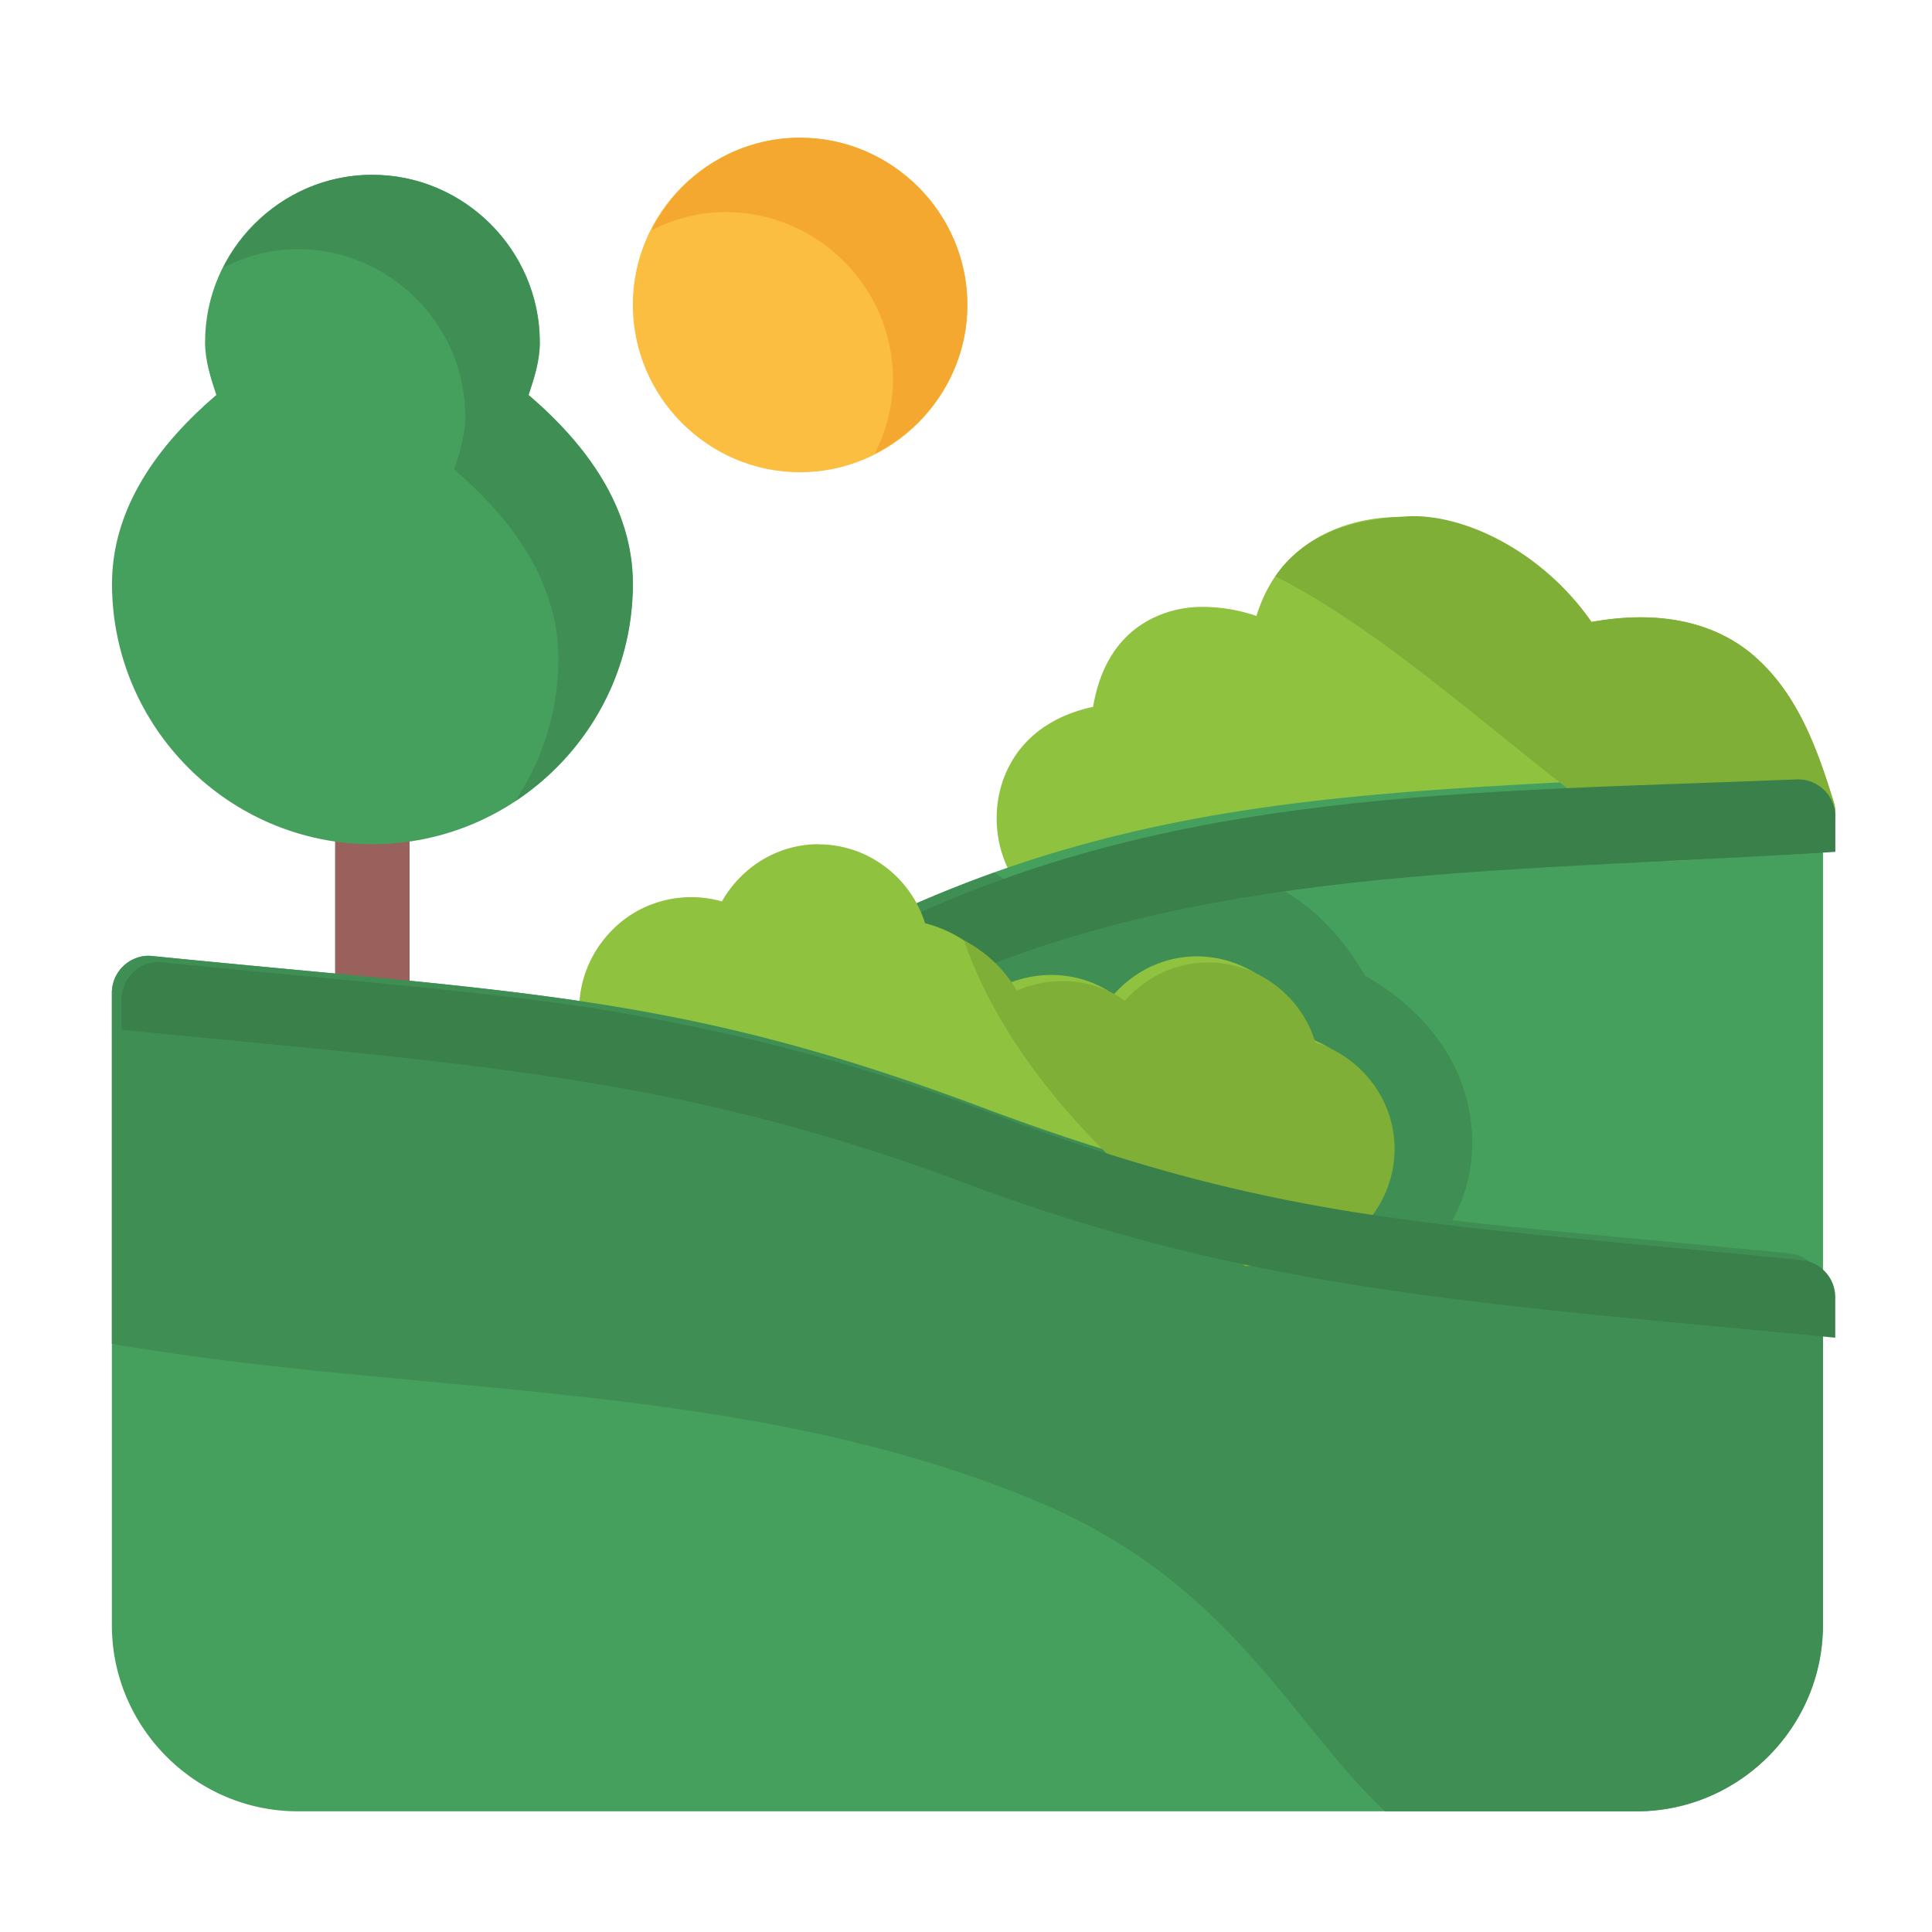
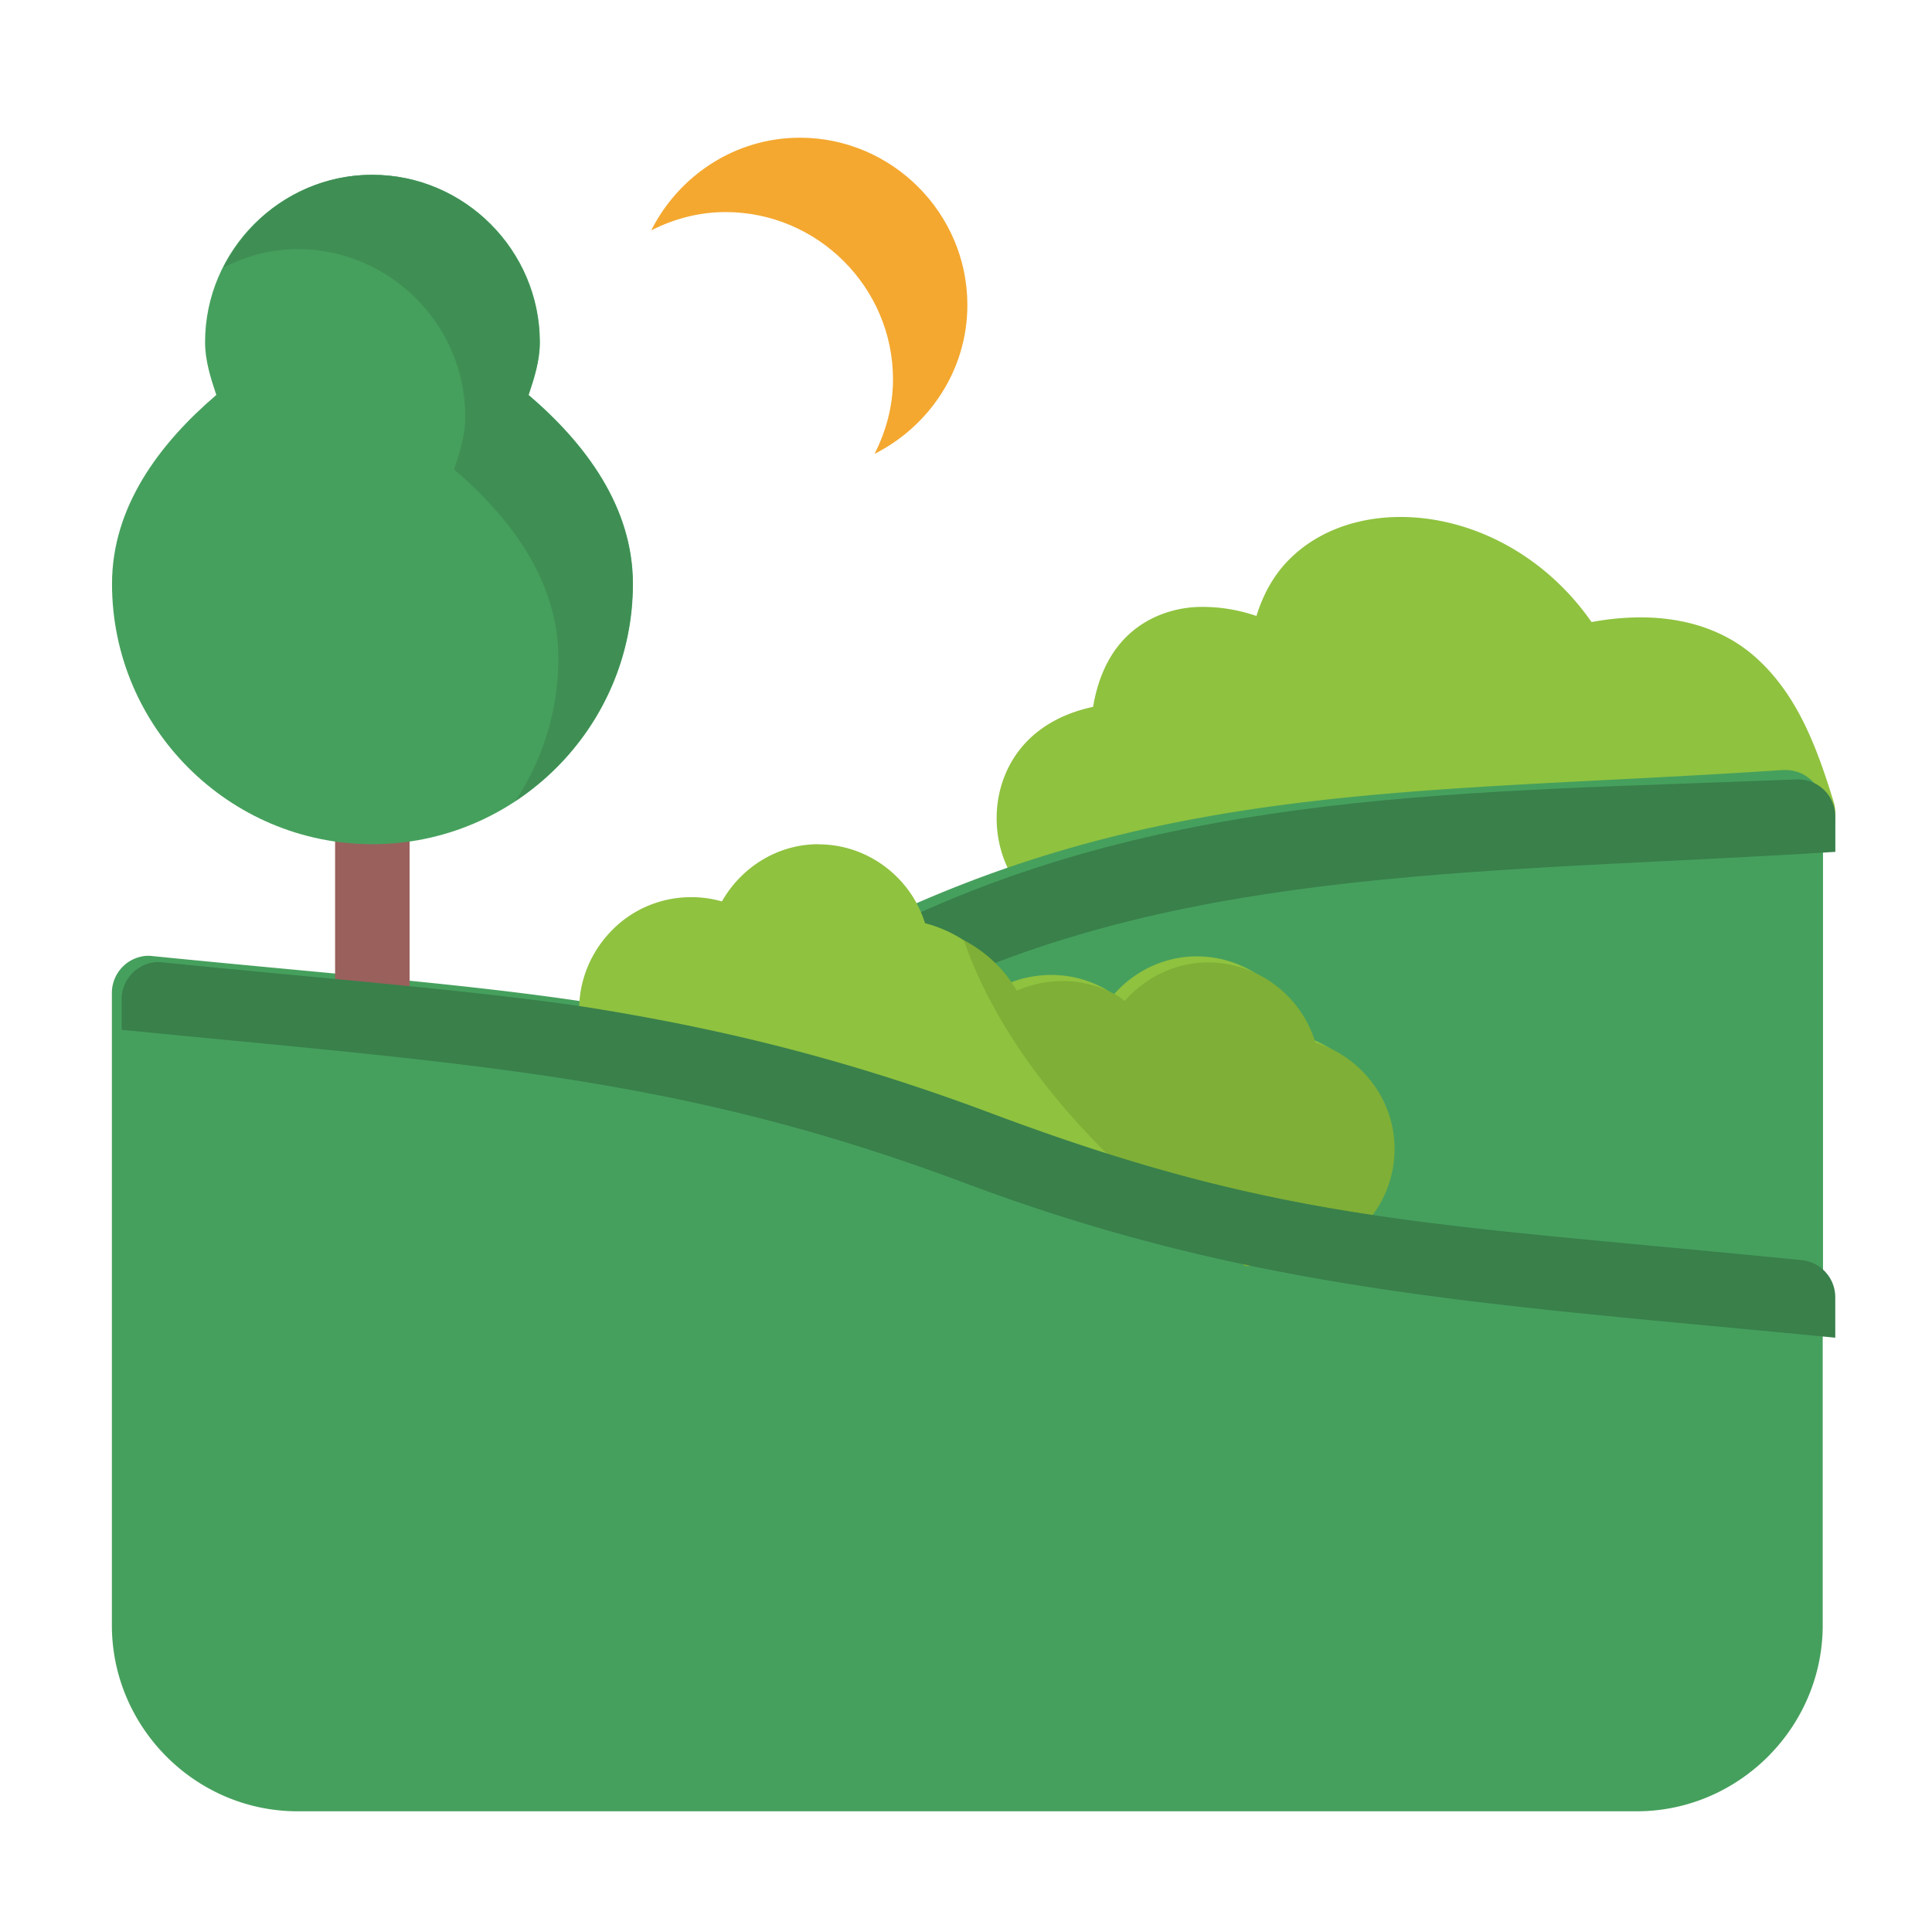
<svg xmlns="http://www.w3.org/2000/svg" xmlns:ns1="http://www.inkscape.org/namespaces/inkscape" xmlns:ns2="http://sodipodi.sourceforge.net/DTD/sodipodi-0.dtd" ns1:export-ydpi="768" ns1:export-xdpi="768" ns1:export-filename="C:\Users\RainBoyz\Desktop\EXP\FLAT ICON\SVG\Meadow.png" width="48pt" height="48pt" viewBox="0 0 16.933 16.933" version="1.1" id="svg979" ns1:version="1.1 (c68e22c387, 2021-05-23)" ns2:docname="15 - Meadow.svg">
  <defs id="defs973" />
  <ns2:namedview id="base" pagecolor="#ffffff" bordercolor="#666666" borderopacity="1.0" ns1:pageopacity="0.0" ns1:pageshadow="2" ns1:zoom="1.4501213" ns1:cx="31.376685" ns1:cy="31.721484" ns1:document-units="pt" ns1:current-layer="layer1" showgrid="false" units="pt" ns1:window-width="1366" ns1:window-height="716" ns1:window-x="-8" ns1:window-y="-8" ns1:window-maximized="1" ns1:document-rotation="0" ns1:snap-bbox="true" ns1:bbox-nodes="true" ns1:snap-nodes="false" ns1:pagecheckerboard="0">
    <ns1:grid type="xygrid" id="grid1526" />
    <ns2:guide position="0.97,15.963" orientation="56.667,0" id="guide1528" ns1:locked="false" />
    <ns2:guide position="0.97,0.97" orientation="0,56.667" id="guide1530" ns1:locked="false" />
    <ns2:guide position="15.963,0.97" orientation="-56.667,0" id="guide1532" ns1:locked="false" />
    <ns2:guide position="15.963,15.963" orientation="0,-56.667" id="guide1534" ns1:locked="false" />
  </ns2:namedview>
  <g ns1:label="Layer 1" ns1:groupmode="layer" id="layer1" transform="translate(0,-280.067)">
    <g id="g1257" style="display:inline" transform="matrix(1.232,0,0,1.232,-53.586,-96.594)">
      <path id="path436" transform="matrix(0.265,0,0,0.265,0,284.3)" d="m 201.467,94.756 v 0.002 c -1.028,0.052 -2.033,0.418 -2.762,1.172 -0.386,0.399 -0.667,0.907 -0.842,1.479 -0.459,-0.158 -0.951,-0.244 -1.461,-0.244 -0.716,0 -1.525,0.254 -2.111,0.885 -0.422,0.454 -0.692,1.069 -0.814,1.799 -0.711,0.15 -1.31,0.459 -1.746,0.896 -0.569,0.57 -0.826,1.315 -0.842,2.016 -0.016,0.701 0.192,1.374 0.605,1.926 0.413,0.552 1.084,0.988 1.875,1.012 a 1,1 0 0 0 0.303,-0.037 c 6.947,-1.951 12.518,-1.174 18.854,-1.973 a 1,1 0 0 0 0.834,-1.283 c -0.444,-1.439 -0.965,-2.89 -2.119,-3.906 -1.025,-0.902 -2.524,-1.268 -4.383,-0.928 -1.35,-1.938 -3.464,-2.911 -5.391,-2.814 z" style="color:#000000;font-style:normal;font-variant:normal;font-weight:normal;font-stretch:normal;font-size:medium;line-height:normal;font-family:sans-serif;font-variant-ligatures:normal;font-variant-position:normal;font-variant-caps:normal;font-variant-numeric:normal;font-variant-alternates:normal;font-variant-east-asian:normal;font-feature-settings:normal;font-variation-settings:normal;text-indent:0;text-align:start;text-decoration:none;text-decoration-line:none;text-decoration-style:solid;text-decoration-color:#000000;letter-spacing:normal;word-spacing:normal;text-transform:none;writing-mode:lr-tb;direction:ltr;text-orientation:mixed;dominant-baseline:auto;baseline-shift:baseline;text-anchor:start;white-space:normal;shape-padding:0;shape-margin:0;inline-size:0;clip-rule:nonzero;display:inline;overflow:visible;visibility:visible;isolation:auto;mix-blend-mode:normal;color-interpolation:sRGB;color-interpolation-filters:linearRGB;solid-color:#000000;solid-opacity:1;vector-effect:none;fill:#8fc23f;fill-opacity:1;fill-rule:nonzero;stroke:none;stroke-width:2;stroke-linecap:round;stroke-linejoin:round;stroke-miterlimit:4;stroke-dasharray:none;stroke-dashoffset:0;stroke-opacity:1;color-rendering:auto;image-rendering:auto;shape-rendering:auto;text-rendering:auto;enable-background:accumulate;stop-color:#000000" />
      <path id="path343" d="m 56.18,311.209 c -2.478,0.167 -4.341,0.071 -6.445,1.076 a 0.265,0.265 0 0 0 -0.119,0.115 l -0.002,0.002 a 0.265,0.265 0 0 0 0.227,0.391 c 0.058,0.002 0.173,0.026 0.252,0.086 0.079,0.059 0.142,0.138 0.152,0.328 a 0.265,0.265 0 0 0 0.494,0.117 c 0.075,-0.13 0.232,-0.172 0.361,-0.098 0.066,0.038 0.108,0.1 0.123,0.164 a 0.265,0.265 0 0 0 0.521,-0.062 c -5.67e-4,-0.152 0.114,-0.266 0.264,-0.266 0.149,0 0.265,0.116 0.266,0.266 a 0.265,0.265 0 0 0 0.264,0.264 c 0.15,2e-5 0.266,0.116 0.266,0.266 1e-6,0.149 -0.114,0.264 -0.264,0.264 a 0.265,0.265 0 0 0 -0.111,0.506 c 0.028,0.013 0.082,0.011 0.111,0.023 0.421,0.171 0.963,0.27 1.59,0.34 0.67,0.074 1.403,0.122 2.043,0.186 a 0.265,0.265 0 0 0 0.291,-0.264 v -3.439 a 0.265,0.265 0 0 0 -0.283,-0.264 z" style="color:#000000;font-style:normal;font-variant:normal;font-weight:normal;font-stretch:normal;font-size:medium;line-height:normal;font-family:sans-serif;font-variant-ligatures:normal;font-variant-position:normal;font-variant-caps:normal;font-variant-numeric:normal;font-variant-alternates:normal;font-variant-east-asian:normal;font-feature-settings:normal;font-variation-settings:normal;text-indent:0;text-align:start;text-decoration:none;text-decoration-line:none;text-decoration-style:solid;text-decoration-color:#000000;letter-spacing:normal;word-spacing:normal;text-transform:none;writing-mode:lr-tb;direction:ltr;text-orientation:mixed;dominant-baseline:auto;baseline-shift:baseline;text-anchor:start;white-space:normal;shape-padding:0;shape-margin:0;inline-size:0;clip-rule:nonzero;display:inline;overflow:visible;visibility:visible;isolation:auto;mix-blend-mode:normal;color-interpolation:sRGB;color-interpolation-filters:linearRGB;solid-color:#000000;solid-opacity:1;vector-effect:none;fill:#46a05d;fill-opacity:1;fill-rule:nonzero;stroke:none;stroke-width:0.529;stroke-linecap:round;stroke-linejoin:round;stroke-miterlimit:4;stroke-dasharray:none;stroke-dashoffset:0;stroke-opacity:1;color-rendering:auto;image-rendering:auto;shape-rendering:auto;text-rendering:auto;enable-background:accumulate;stop-color:#000000" />
-       <path d="m 52.008,311.899 c -0.223,0 -0.37,0.163 -0.557,0.256 -0.231,-0.084 -0.46,-0.105 -0.691,-0.069 -0.063,-0.052 -0.122,-0.105 -0.191,-0.147 -0.275,0.098 -0.552,0.212 -0.834,0.347 -0.051,0.025 -0.093,0.065 -0.119,0.115 l -0.002,0.002 c -0.094,0.174 0.029,0.386 0.227,0.391 0.058,0.002 0.172,0.027 0.252,0.086 0.079,0.059 0.142,0.138 0.152,0.328 0.014,0.263 0.363,0.346 0.494,0.117 0.075,-0.13 0.233,-0.172 0.362,-0.098 0.066,0.038 0.108,0.1 0.123,0.164 0.075,0.302 0.52,0.249 0.521,-0.062 -5.66e-4,-0.152 0.114,-0.266 0.264,-0.266 0.149,0 0.265,0.116 0.266,0.266 5.86e-4,0.145 0.118,0.263 0.264,0.264 0.15,3e-5 0.266,0.116 0.266,0.266 0,0.149 -0.114,0.264 -0.264,0.264 -0.287,-0.003 -0.372,0.388 -0.111,0.506 0.33,0.09 0.676,0.201 0.962,0.255 0.338,-0.236 0.577,-0.579 0.577,-1.024 -5e-6,-0.533 -0.333,-0.945 -0.765,-1.189 -0.246,-0.437 -0.661,-0.769 -1.194,-0.769 z" style="color:#000000;font-style:normal;font-variant:normal;font-weight:normal;font-stretch:normal;font-size:medium;line-height:normal;font-family:sans-serif;font-variant-ligatures:normal;font-variant-position:normal;font-variant-caps:normal;font-variant-numeric:normal;font-variant-alternates:normal;font-variant-east-asian:normal;font-feature-settings:normal;font-variation-settings:normal;text-indent:0;text-align:start;text-decoration:none;text-decoration-line:none;text-decoration-style:solid;text-decoration-color:#000000;letter-spacing:normal;word-spacing:normal;text-transform:none;writing-mode:lr-tb;direction:ltr;text-orientation:mixed;dominant-baseline:auto;baseline-shift:baseline;text-anchor:start;white-space:normal;shape-padding:0;shape-margin:0;inline-size:0;clip-rule:nonzero;display:inline;overflow:visible;visibility:visible;isolation:auto;mix-blend-mode:normal;color-interpolation:sRGB;color-interpolation-filters:linearRGB;solid-color:#000000;solid-opacity:1;vector-effect:none;fill:#3f8f54;fill-opacity:1;fill-rule:nonzero;stroke:none;stroke-width:2;stroke-linecap:round;stroke-linejoin:round;stroke-miterlimit:4;stroke-dasharray:none;stroke-dashoffset:0;stroke-opacity:1;color-rendering:auto;image-rendering:auto;shape-rendering:auto;text-rendering:auto;enable-background:accumulate;stop-color:#000000" id="path467" ns2:nodetypes="ccccccccscccccsccscccsccc" />
      <path id="path291" d="m 44.539,312.531 a 0.265,0.265 0 0 0 -0.248,0.264 v 4.498 c 0,0.727 0.595,1.324 1.322,1.324 h 9.525 c 0.727,0 1.324,-0.597 1.324,-1.324 v -2.381 a 0.265,0.265 0 0 0 -0.238,-0.264 c -2.653,-0.265 -3.666,-0.259 -5.756,-1.043 -2.144,-0.804 -3.248,-0.808 -5.887,-1.072 a 0.265,0.265 0 0 0 -0.043,-0.002 z" style="color:#000000;font-style:normal;font-variant:normal;font-weight:normal;font-stretch:normal;font-size:medium;line-height:normal;font-family:sans-serif;font-variant-ligatures:normal;font-variant-position:normal;font-variant-caps:normal;font-variant-numeric:normal;font-variant-alternates:normal;font-variant-east-asian:normal;font-feature-settings:normal;font-variation-settings:normal;text-indent:0;text-align:start;text-decoration:none;text-decoration-line:none;text-decoration-style:solid;text-decoration-color:#000000;letter-spacing:normal;word-spacing:normal;text-transform:none;writing-mode:lr-tb;direction:ltr;text-orientation:mixed;dominant-baseline:auto;baseline-shift:baseline;text-anchor:start;white-space:normal;shape-padding:0;shape-margin:0;inline-size:0;clip-rule:nonzero;display:inline;overflow:visible;visibility:visible;isolation:auto;mix-blend-mode:normal;color-interpolation:sRGB;color-interpolation-filters:linearRGB;solid-color:#000000;solid-opacity:1;vector-effect:none;fill:#46a05d;fill-opacity:1;fill-rule:nonzero;stroke:none;stroke-width:0.529;stroke-linecap:round;stroke-linejoin:round;stroke-miterlimit:4;stroke-dasharray:none;stroke-dashoffset:0;stroke-opacity:1;color-rendering:auto;image-rendering:auto;shape-rendering:auto;text-rendering:auto;enable-background:accumulate;stop-color:#000000" />
-       <path transform="matrix(0.265,0,0,0.265,0,284.3)" d="m 201.916,94.734 c -1.478,0.075 -2.482,0.442 -3.211,1.195 -0.123,0.127 -0.232,0.268 -0.334,0.416 3.485,1.754 7.107,5.449 10.551,7.65 1.185,-0.068 2.377,-0.154 3.604,-0.309 0.616,-0.076 1.014,-0.689 0.834,-1.283 -0.444,-1.439 -0.965,-2.89 -2.119,-3.906 -1.025,-0.902 -2.524,-1.268 -4.383,-0.928 -1.35,-1.938 -3.464,-2.911 -4.941,-2.836 z" style="fill:#7faf36;fill-opacity:1;stroke:none;stroke-width:1px;stroke-linecap:butt;stroke-linejoin:miter;stroke-opacity:1" id="path1319" ns2:nodetypes="csccccscc" />
      <path transform="matrix(0.265,0,0,0.265,0,284.3)" d="m 212.412,101.795 c -8.825,0.357 -16.793,0.252 -24.439,3.977 -0.545,0.362 -0.489,0.623 -0.535,1.207 0.421,0.732 0.712,0.683 1.436,0.594 l 0.008,-0.008 c 7.288,-3.466 15.361,-3.244 24.521,-3.824 v -0.947 c -0.001,-0.548 -0.443,-0.993 -0.99,-0.998 z" style="color:#000000;font-style:normal;font-variant:normal;font-weight:normal;font-stretch:normal;font-size:medium;line-height:normal;font-family:sans-serif;font-variant-ligatures:normal;font-variant-position:normal;font-variant-caps:normal;font-variant-numeric:normal;font-variant-alternates:normal;font-variant-east-asian:normal;font-feature-settings:normal;font-variation-settings:normal;text-indent:0;text-align:start;text-decoration:none;text-decoration-line:none;text-decoration-style:solid;text-decoration-color:#000000;letter-spacing:normal;word-spacing:normal;text-transform:none;writing-mode:lr-tb;direction:ltr;text-orientation:mixed;dominant-baseline:auto;baseline-shift:baseline;text-anchor:start;white-space:normal;shape-padding:0;shape-margin:0;inline-size:0;clip-rule:nonzero;display:inline;overflow:visible;visibility:visible;opacity:1;isolation:auto;mix-blend-mode:normal;color-interpolation:sRGB;color-interpolation-filters:linearRGB;solid-color:#000000;solid-opacity:1;vector-effect:none;fill:#39804b;fill-opacity:1;fill-rule:nonzero;stroke:none;stroke-width:2;stroke-linecap:round;stroke-linejoin:round;stroke-miterlimit:4;stroke-dasharray:none;stroke-dashoffset:0;stroke-opacity:1;color-rendering:auto;image-rendering:auto;shape-rendering:auto;text-rendering:auto;enable-background:accumulate;stop-color:#000000;stop-opacity:1" id="path337" ns2:nodetypes="ccccccccc" />
      <path id="path385" d="m 49.318,311.737 c -0.294,0 -0.55,0.166 -0.687,0.407 -0.268,-0.076 -0.569,-0.009 -0.778,0.201 -0.269,0.269 -0.311,0.676 -0.119,0.977 a 0.265,0.265 0 0 0 0.178,0.119 c 0.737,0.13 1.447,0.316 2.371,0.662 0.731,0.274 1.342,0.453 1.934,0.584 a 0.265,0.265 0 0 0 0.098,0.002 l 0.264,-0.039 -0.039,0.002 c 0.435,0 0.793,-0.358 0.793,-0.793 -3e-6,-0.354 -0.239,-0.654 -0.562,-0.755 -0.098,-0.328 -0.405,-0.569 -0.762,-0.569 -0.235,0 -0.446,0.107 -0.592,0.273 -0.018,-0.012 -0.034,-0.026 -0.053,-0.037 -0.226,-0.13 -0.491,-0.133 -0.715,-0.036 -0.123,-0.214 -0.329,-0.373 -0.573,-0.436 -0.101,-0.324 -0.404,-0.561 -0.758,-0.561 z" style="color:#000000;font-style:normal;font-variant:normal;font-weight:normal;font-stretch:normal;font-size:medium;line-height:normal;font-family:sans-serif;font-variant-ligatures:normal;font-variant-position:normal;font-variant-caps:normal;font-variant-numeric:normal;font-variant-alternates:normal;font-variant-east-asian:normal;font-feature-settings:normal;font-variation-settings:normal;text-indent:0;text-align:start;text-decoration:none;text-decoration-line:none;text-decoration-style:solid;text-decoration-color:#000000;letter-spacing:normal;word-spacing:normal;text-transform:none;writing-mode:lr-tb;direction:ltr;text-orientation:mixed;dominant-baseline:auto;baseline-shift:baseline;text-anchor:start;white-space:normal;shape-padding:0;shape-margin:0;inline-size:0;clip-rule:nonzero;display:inline;overflow:visible;visibility:visible;isolation:auto;mix-blend-mode:normal;color-interpolation:sRGB;color-interpolation-filters:linearRGB;solid-color:#000000;solid-opacity:1;vector-effect:none;fill:#8fc23f;fill-opacity:1;fill-rule:nonzero;stroke:none;stroke-width:0.529;stroke-linecap:round;stroke-linejoin:round;stroke-miterlimit:4;stroke-dasharray:none;stroke-dashoffset:0;stroke-opacity:1;color-rendering:auto;image-rendering:auto;shape-rendering:auto;text-rendering:auto;enable-background:accumulate;stop-color:#000000" />
      <path id="path304" d="m 46.143,310.566 a 0.265,0.265 0 0 0 -0.264,0.264 v 2.117 a 0.265,0.265 0 0 0 0.264,0.264 0.265,0.265 0 0 0 0.266,-0.264 v -2.117 a 0.265,0.265 0 0 0 -0.266,-0.264 z" style="color:#000000;font-style:normal;font-variant:normal;font-weight:normal;font-stretch:normal;font-size:medium;line-height:normal;font-family:sans-serif;font-variant-ligatures:normal;font-variant-position:normal;font-variant-caps:normal;font-variant-numeric:normal;font-variant-alternates:normal;font-variant-east-asian:normal;font-feature-settings:normal;font-variation-settings:normal;text-indent:0;text-align:start;text-decoration:none;text-decoration-line:none;text-decoration-style:solid;text-decoration-color:#000000;letter-spacing:normal;word-spacing:normal;text-transform:none;writing-mode:lr-tb;direction:ltr;text-orientation:mixed;dominant-baseline:auto;baseline-shift:baseline;text-anchor:start;white-space:normal;shape-padding:0;shape-margin:0;inline-size:0;clip-rule:nonzero;display:inline;overflow:visible;visibility:visible;opacity:1;isolation:auto;mix-blend-mode:normal;color-interpolation:sRGB;color-interpolation-filters:linearRGB;solid-color:#000000;solid-opacity:1;vector-effect:none;fill:#9a605c;fill-opacity:1;fill-rule:nonzero;stroke:none;stroke-width:0.529;stroke-linecap:round;stroke-linejoin:round;stroke-miterlimit:4;stroke-dasharray:none;stroke-dashoffset:0;stroke-opacity:1;color-rendering:auto;image-rendering:auto;shape-rendering:auto;text-rendering:auto;enable-background:accumulate;stop-color:#000000;stop-opacity:1" />
      <path id="path310" d="m 46.143,306.975 c -0.654,0 -1.189,0.537 -1.189,1.191 2e-6,0.129 0.039,0.253 0.08,0.375 -0.408,0.349 -0.742,0.798 -0.742,1.344 0,1.02 0.832,1.852 1.852,1.852 1.02,0 1.854,-0.832 1.854,-1.852 8.9e-5,-0.546 -0.334,-0.995 -0.742,-1.344 0.041,-0.122 0.08,-0.245 0.08,-0.375 -10e-7,-0.654 -0.537,-1.191 -1.191,-1.191 z" style="color:#000000;font-style:normal;font-variant:normal;font-weight:normal;font-stretch:normal;font-size:medium;line-height:normal;font-family:sans-serif;font-variant-ligatures:normal;font-variant-position:normal;font-variant-caps:normal;font-variant-numeric:normal;font-variant-alternates:normal;font-variant-east-asian:normal;font-feature-settings:normal;font-variation-settings:normal;text-indent:0;text-align:start;text-decoration:none;text-decoration-line:none;text-decoration-style:solid;text-decoration-color:#000000;letter-spacing:normal;word-spacing:normal;text-transform:none;writing-mode:lr-tb;direction:ltr;text-orientation:mixed;dominant-baseline:auto;baseline-shift:baseline;text-anchor:start;white-space:normal;shape-padding:0;shape-margin:0;inline-size:0;clip-rule:nonzero;display:inline;overflow:visible;visibility:visible;isolation:auto;mix-blend-mode:normal;color-interpolation:sRGB;color-interpolation-filters:linearRGB;solid-color:#000000;solid-opacity:1;vector-effect:none;fill:#46a05d;fill-opacity:1;fill-rule:nonzero;stroke:none;stroke-width:0.529;stroke-linecap:round;stroke-linejoin:round;stroke-miterlimit:4;stroke-dasharray:none;stroke-dashoffset:0;stroke-opacity:1;color-rendering:auto;image-rendering:auto;shape-rendering:auto;text-rendering:auto;enable-background:accumulate;stop-color:#000000" />
-       <path id="path325" d="m 49.186,306.711 c -0.654,0 -1.189,0.535 -1.189,1.189 4e-6,0.654 0.535,1.191 1.189,1.191 0.654,0 1.191,-0.537 1.191,-1.191 2e-6,-0.654 -0.537,-1.189 -1.191,-1.189 z" style="color:#000000;font-style:normal;font-variant:normal;font-weight:normal;font-stretch:normal;font-size:medium;line-height:normal;font-family:sans-serif;font-variant-ligatures:normal;font-variant-position:normal;font-variant-caps:normal;font-variant-numeric:normal;font-variant-alternates:normal;font-variant-east-asian:normal;font-feature-settings:normal;font-variation-settings:normal;text-indent:0;text-align:start;text-decoration:none;text-decoration-line:none;text-decoration-style:solid;text-decoration-color:#000000;letter-spacing:normal;word-spacing:normal;text-transform:none;writing-mode:lr-tb;direction:ltr;text-orientation:mixed;dominant-baseline:auto;baseline-shift:baseline;text-anchor:start;white-space:normal;shape-padding:0;shape-margin:0;inline-size:0;clip-rule:nonzero;display:inline;overflow:visible;visibility:visible;isolation:auto;mix-blend-mode:normal;color-interpolation:sRGB;color-interpolation-filters:linearRGB;solid-color:#000000;solid-opacity:1;vector-effect:none;fill:#fbbe40;fill-opacity:1;fill-rule:nonzero;stroke:none;stroke-width:0.529;stroke-linecap:round;stroke-linejoin:round;stroke-miterlimit:4;stroke-dasharray:none;stroke-dashoffset:0;stroke-opacity:1;color-rendering:auto;image-rendering:auto;shape-rendering:auto;text-rendering:auto;enable-background:accumulate;stop-color:#000000" />
-       <path d="m 44.539,312.531 a 0.265,0.265 0 0 0 -0.248,0.264 v 2.496 c 2.185,0.379 4.488,0.249 6.574,1.118 1.385,0.577 1.802,1.566 2.482,2.208 h 1.793 c 0.727,0 1.324,-0.597 1.324,-1.324 v -2.381 a 0.265,0.265 0 0 0 -0.238,-0.264 c -2.653,-0.265 -3.666,-0.259 -5.756,-1.043 -2.144,-0.804 -3.248,-0.808 -5.887,-1.072 a 0.265,0.265 0 0 0 -0.043,-0.002 z" style="fill:#3f8f54;fill-opacity:1;stroke:none;stroke-width:0.265px;stroke-linecap:butt;stroke-linejoin:miter;stroke-opacity:1" id="path479" />
      <path transform="matrix(0.265,0,0,0.265,0,284.3)" d="m 190.008,106.115 c 1.152,3.316 4.085,6.421 7.564,8.748 a 1,1 0 0 0 0.152,-0.012 l 0.996,-0.146 -0.148,0.008 c 1.645,0 2.998,-1.353 2.998,-2.998 -1e-5,-1.338 -0.905,-2.471 -2.125,-2.854 -0.372,-1.241 -1.53,-2.15 -2.881,-2.15 -0.889,0 -1.685,0.405 -2.236,1.031 -0.067,-0.046 -0.128,-0.098 -0.199,-0.139 -0.853,-0.492 -1.855,-0.504 -2.701,-0.135 -0.333,-0.579 -0.829,-1.044 -1.42,-1.354 z" style="fill:#7faf36;fill-opacity:1;stroke:none;stroke-width:1px;stroke-linecap:butt;stroke-linejoin:miter;stroke-opacity:1" id="path1324" />
      <path transform="matrix(0.265,0,0,0.265,0,284.3)" d="m 168.336,106.701 a 1,1 0 0 0 -0.938,0.996 v 0.822 c 9.487,0.933 14.98,1.242 22.648,4.117 7.801,2.925 14.01,3.24 23.355,4.148 v -1.086 a 1,1 0 0 0 -0.9,-0.996 c -10.026,-1.003 -13.857,-0.98 -21.754,-3.941 -3.948,-1.481 -7.366,-2.3 -10.984,-2.869 -3.148,-0.455 -6.555,-0.712 -11.266,-1.184 a 1,1 0 0 0 -0.162,-0.008 z" style="color:#000000;font-style:normal;font-variant:normal;font-weight:normal;font-stretch:normal;font-size:medium;line-height:normal;font-family:sans-serif;font-variant-ligatures:normal;font-variant-position:normal;font-variant-caps:normal;font-variant-numeric:normal;font-variant-alternates:normal;font-variant-east-asian:normal;font-feature-settings:normal;font-variation-settings:normal;text-indent:0;text-align:start;text-decoration:none;text-decoration-line:none;text-decoration-style:solid;text-decoration-color:#000000;letter-spacing:normal;word-spacing:normal;text-transform:none;writing-mode:lr-tb;direction:ltr;text-orientation:mixed;dominant-baseline:auto;baseline-shift:baseline;text-anchor:start;white-space:normal;shape-padding:0;shape-margin:0;inline-size:0;clip-rule:nonzero;display:inline;overflow:visible;visibility:visible;opacity:1;isolation:auto;mix-blend-mode:normal;color-interpolation:sRGB;color-interpolation-filters:linearRGB;solid-color:#000000;solid-opacity:1;vector-effect:none;fill:#39804b;fill-opacity:1;fill-rule:nonzero;stroke:none;stroke-width:2;stroke-linecap:round;stroke-linejoin:round;stroke-miterlimit:4;stroke-dasharray:none;stroke-dashoffset:0;stroke-opacity:1;color-rendering:auto;image-rendering:auto;shape-rendering:auto;text-rendering:auto;enable-background:accumulate;stop-color:#000000;stop-opacity:1" id="path285" />
      <path d="m 46.142,306.975 c -0.463,0 -0.861,0.271 -1.058,0.66 0.16,-0.081 0.338,-0.131 0.529,-0.131 0.654,0 1.192,0.537 1.192,1.192 -7.9e-5,0.13 -0.039,0.252 -0.08,0.375 0.408,0.349 0.742,0.798 0.742,1.344 0,0.375 -0.113,0.723 -0.306,1.015 0.502,-0.332 0.835,-0.9 0.835,-1.544 9e-5,-0.546 -0.334,-0.995 -0.742,-1.344 0.041,-0.122 0.08,-0.245 0.08,-0.375 0,-0.654 -0.537,-1.192 -1.192,-1.192 z" style="color:#000000;font-style:normal;font-variant:normal;font-weight:normal;font-stretch:normal;font-size:medium;line-height:normal;font-family:sans-serif;font-variant-ligatures:normal;font-variant-position:normal;font-variant-caps:normal;font-variant-numeric:normal;font-variant-alternates:normal;font-variant-east-asian:normal;font-feature-settings:normal;font-variation-settings:normal;text-indent:0;text-align:start;text-decoration:none;text-decoration-line:none;text-decoration-style:solid;text-decoration-color:#000000;letter-spacing:normal;word-spacing:normal;text-transform:none;writing-mode:lr-tb;direction:ltr;text-orientation:mixed;dominant-baseline:auto;baseline-shift:baseline;text-anchor:start;white-space:normal;shape-padding:0;shape-margin:0;inline-size:0;clip-rule:nonzero;display:inline;overflow:visible;visibility:visible;isolation:auto;mix-blend-mode:normal;color-interpolation:sRGB;color-interpolation-filters:linearRGB;solid-color:#000000;solid-opacity:1;vector-effect:none;fill:#3f8f54;fill-opacity:1;fill-rule:nonzero;stroke:none;stroke-width:0.529;stroke-linecap:round;stroke-linejoin:round;stroke-miterlimit:4;stroke-dasharray:none;stroke-dashoffset:0;stroke-opacity:1;color-rendering:auto;image-rendering:auto;shape-rendering:auto;text-rendering:auto;enable-background:accumulate;stop-color:#000000" id="path1307" />
      <path d="m 49.186,306.711 c -0.463,0 -0.862,0.271 -1.058,0.659 0.16,-0.081 0.338,-0.13 0.529,-0.13 0.654,0 1.191,0.535 1.191,1.19 0,0.191 -0.05,0.37 -0.131,0.53 0.389,-0.197 0.66,-0.596 0.66,-1.059 3e-6,-0.654 -0.537,-1.19 -1.191,-1.19 z" style="color:#000000;font-style:normal;font-variant:normal;font-weight:normal;font-stretch:normal;font-size:medium;line-height:normal;font-family:sans-serif;font-variant-ligatures:normal;font-variant-position:normal;font-variant-caps:normal;font-variant-numeric:normal;font-variant-alternates:normal;font-variant-east-asian:normal;font-feature-settings:normal;font-variation-settings:normal;text-indent:0;text-align:start;text-decoration:none;text-decoration-line:none;text-decoration-style:solid;text-decoration-color:#000000;letter-spacing:normal;word-spacing:normal;text-transform:none;writing-mode:lr-tb;direction:ltr;text-orientation:mixed;dominant-baseline:auto;baseline-shift:baseline;text-anchor:start;white-space:normal;shape-padding:0;shape-margin:0;inline-size:0;clip-rule:nonzero;display:inline;overflow:visible;visibility:visible;isolation:auto;mix-blend-mode:normal;color-interpolation:sRGB;color-interpolation-filters:linearRGB;solid-color:#000000;solid-opacity:1;vector-effect:none;fill:#f4a82f;fill-opacity:1;fill-rule:nonzero;stroke:none;stroke-width:0.529;stroke-linecap:round;stroke-linejoin:round;stroke-miterlimit:4;stroke-dasharray:none;stroke-dashoffset:0;stroke-opacity:1;color-rendering:auto;image-rendering:auto;shape-rendering:auto;text-rendering:auto;enable-background:accumulate;stop-color:#000000" id="path1312" />
    </g>
  </g>
</svg>